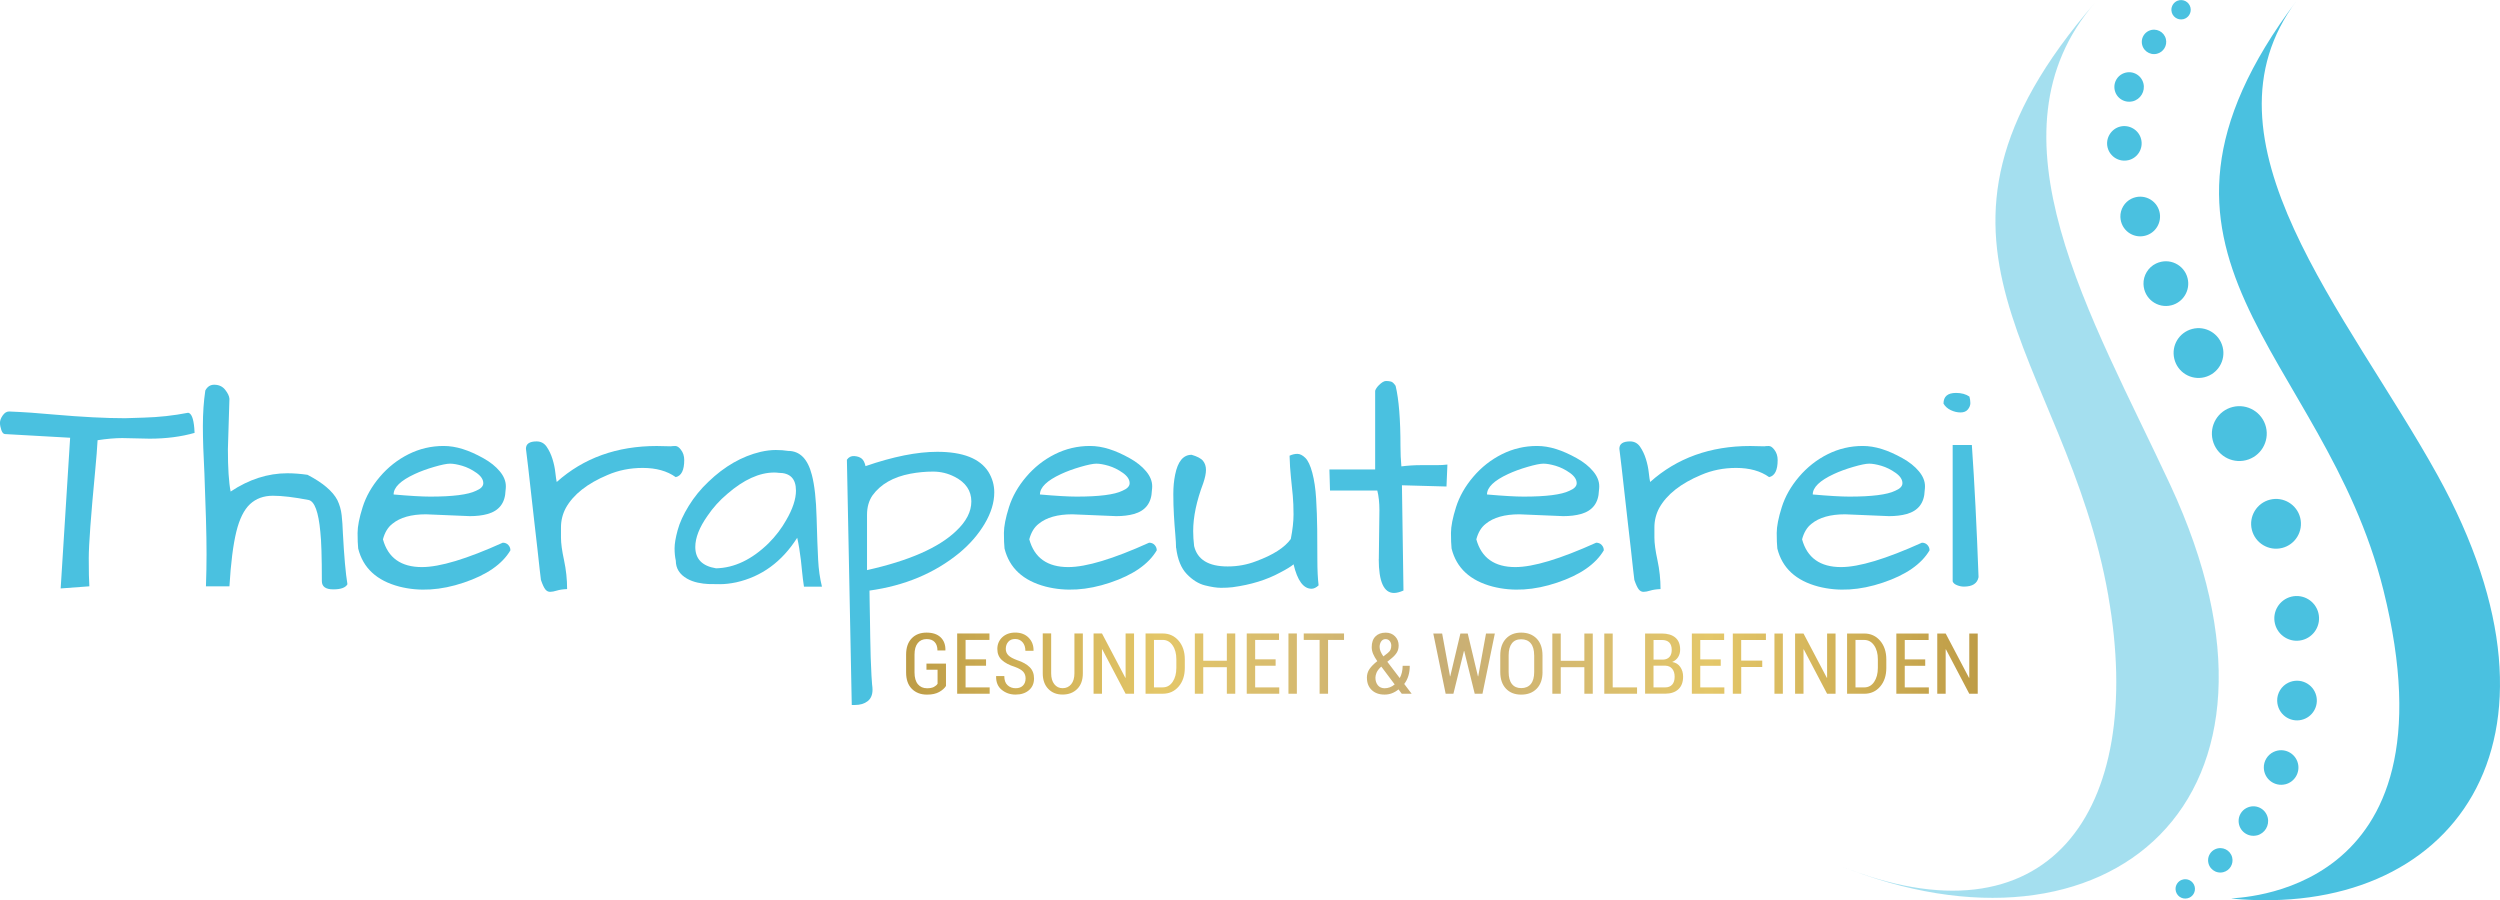
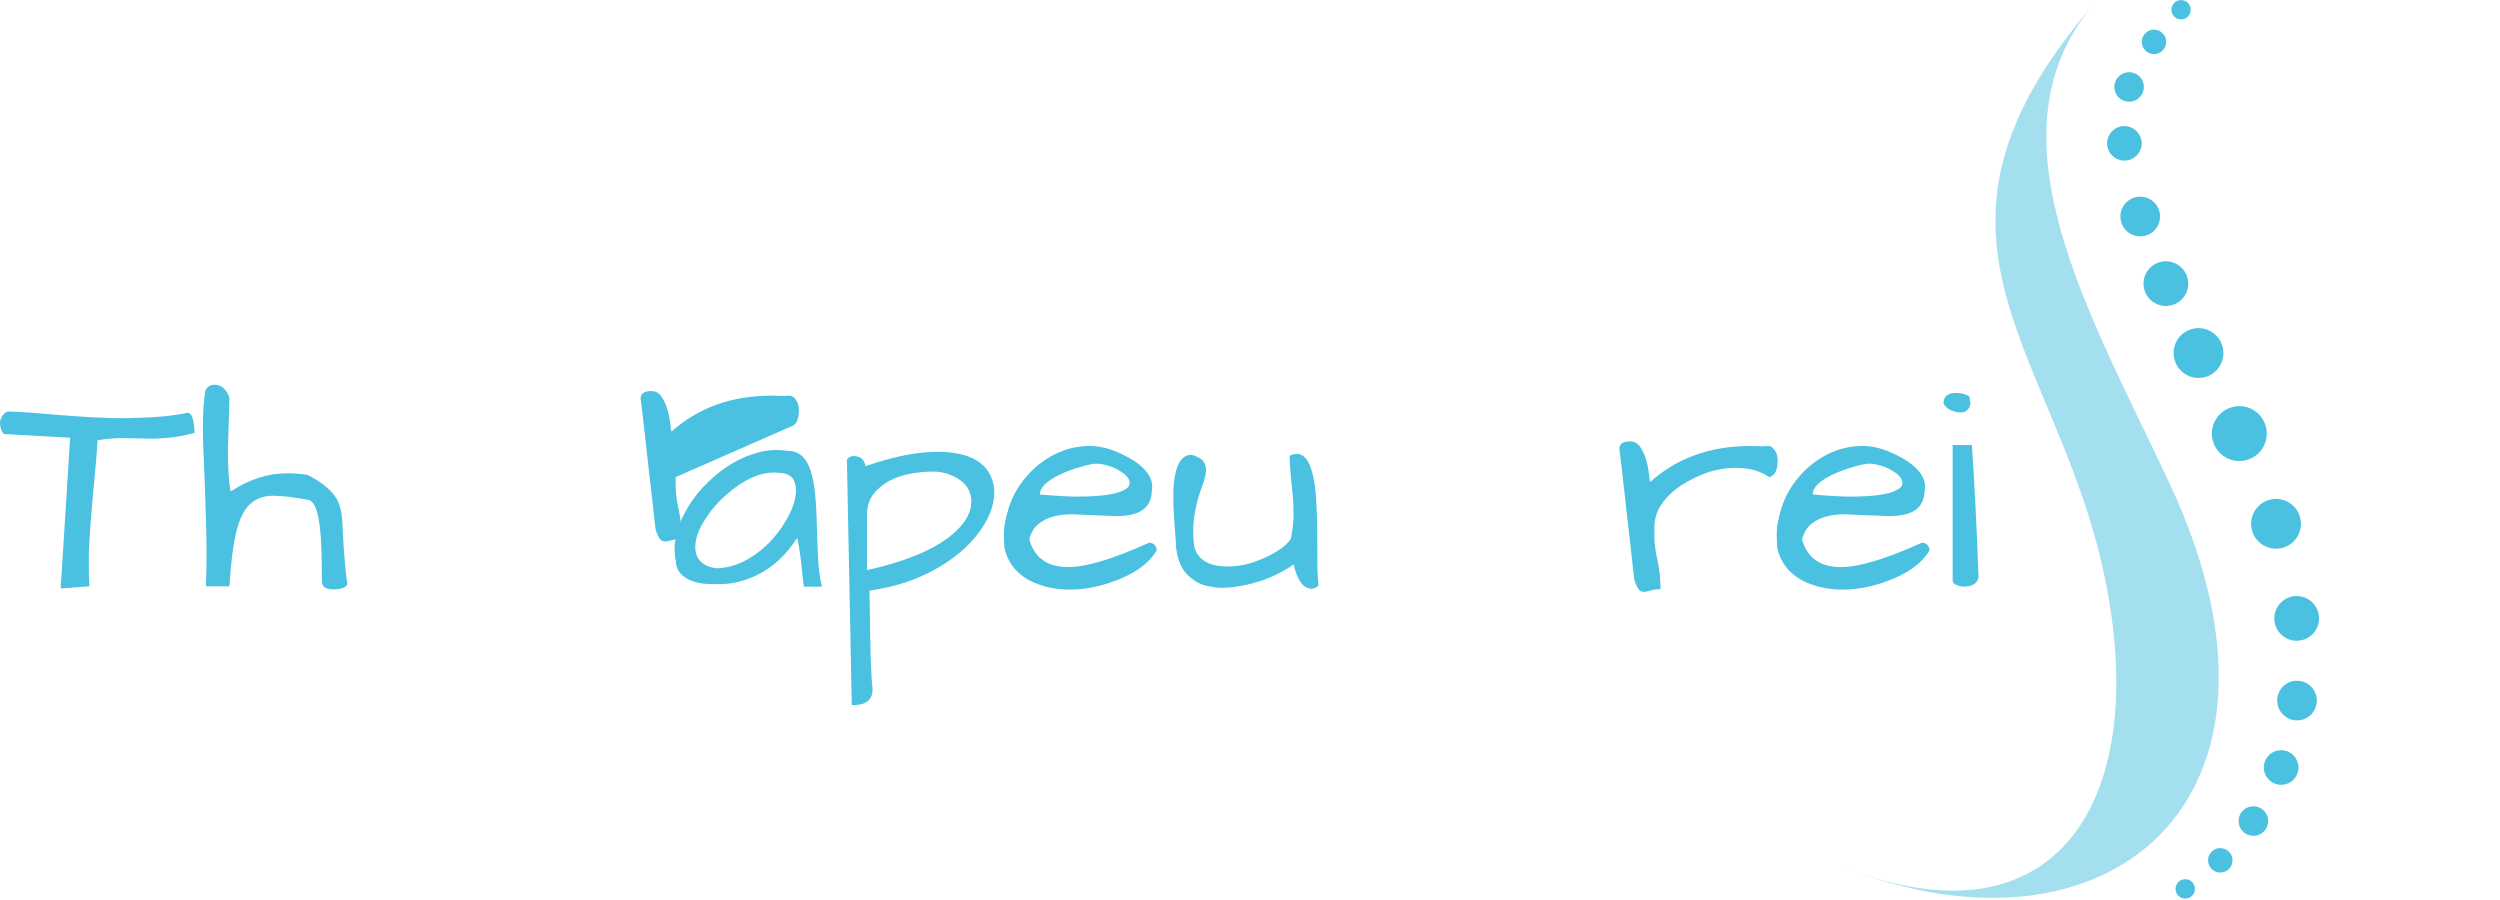
<svg xmlns="http://www.w3.org/2000/svg" id="Ebene_2" viewBox="0 0 668.38 240.68">
  <defs>
    <style>.cls-1{opacity:.5;}.cls-1,.cls-2{fill:#4ac1e0;}.cls-3{fill:url(#Unbenannter_Verlauf_82);}</style>
    <linearGradient id="Unbenannter_Verlauf_82" x1="242.26" y1="177.42" x2="528.72" y2="177.42" gradientUnits="userSpaceOnUse">
      <stop offset="0" stop-color="#bd9c46" />
      <stop offset=".24" stop-color="#e4c769" />
      <stop offset=".49" stop-color="#c7ad75" />
      <stop offset=".75" stop-color="#e4c769" />
      <stop offset="1" stop-color="#be9c46" />
    </linearGradient>
  </defs>
  <g id="Ebene_1-2">
    <path class="cls-1" d="M563.65,159.27c10.16,57.83-16.17,94.71-71.83,72.14,71.11,28.83,127.91-16.91,88.37-101.85-20.88-44.84-50.54-93.78-19.99-128.95-56.27,64.77-7.95,93.7,3.46,158.66" />
    <path class="cls-2" d="M584.85,240.16c-1.54,.38-3.1-.7-3.21-2.37-.07-1.1,.62-2.17,1.66-2.56,1.48-.56,3.08,.3,3.45,1.8,.34,1.39-.5,2.79-1.89,3.13m-14.69-213.08c-2.41,.59-4.85-1.16-4.89-3.81-.02-1.46,.82-2.86,2.12-3.52,2.36-1.19,5.06,.14,5.65,2.56,.52,2.11-.77,4.25-2.88,4.78m6.49-12.72c-1.99,.49-4.01-.96-4.05-3.15-.02-1.26,.74-2.46,1.88-2.98,1.93-.88,4.08,.22,4.56,2.18,.43,1.75-.64,3.52-2.39,3.95m7.08-9.25c-1.54,.38-3.1-.7-3.21-2.36-.07-1.1,.62-2.18,1.65-2.57,1.48-.56,3.08,.3,3.44,1.8,.34,1.39-.5,2.79-1.89,3.14m-14.66,37.68c-2.48,.61-4.98-.9-5.6-3.38s.97-5.02,3.4-5.6,4.96,.91,5.57,3.39c.61,2.48-.9,4.99-3.38,5.6m4.41,20.21c-3.21,.8-6.46-1.52-6.58-5.02-.07-2.04,1.12-4,2.96-4.89,3.15-1.51,6.7,.28,7.49,3.49,.7,2.84-1.03,5.72-3.87,6.42m7.02,18.6c-3.62,.89-7.28-1.71-7.42-5.66-.08-2.31,1.26-4.52,3.34-5.51,3.56-1.7,7.56,.32,8.45,3.93,.79,3.2-1.16,6.45-4.37,7.24m8.89,19.22c-3.59,.89-7.23-1.32-8.08-4.94s1.35-7.05,4.77-7.96c3.6-.96,7.28,1.23,8.17,4.84,.88,3.57-1.3,7.18-4.87,8.06m11.08,22.19c-3.94,.97-7.91-1.43-8.88-5.36-.97-3.94,1.43-7.91,5.36-8.88,3.93-.97,7.91,1.43,8.88,5.36,.97,3.93-1.43,7.91-5.36,8.88m9.65,23.46c-3.57,.88-7.18-1.3-8.06-4.86-.88-3.57,1.3-7.18,4.87-8.06,3.57-.88,7.18,1.3,8.06,4.86,.88,3.57-1.3,7.18-4.86,8.06m5.35,24.63c-3.2,.79-6.45-1.16-7.24-4.37-.79-3.21,1.17-6.45,4.37-7.24,3.2-.79,6.45,1.16,7.24,4.37,.79,3.2-1.16,6.45-4.37,7.24m-.07,21.31c-3.21,.8-6.47-1.53-6.58-5.05-.06-2.04,1.13-3.99,2.98-4.87,3.15-1.49,6.68,.3,7.47,3.5,.7,2.84-1.03,5.72-3.87,6.42m-4.41,17.24c-2.8,.69-5.64-1.33-5.74-4.39-.06-1.78,.98-3.48,2.59-4.25,2.75-1.31,5.84,.26,6.53,3.05,.61,2.48-.9,4.99-3.38,5.6m-7.58,13.65c-2.4,.59-4.83-1.15-4.9-3.78-.04-1.46,.79-2.86,2.09-3.53,2.38-1.23,5.09,.11,5.69,2.54,.52,2.12-.77,4.25-2.88,4.78m-9,9.83c-2,.5-4.02-.96-4.06-3.16-.02-1.26,.74-2.45,1.88-2.97,1.93-.88,4.08,.22,4.56,2.18,.43,1.75-.64,3.52-2.38,3.95" />
-     <path class="cls-2" d="M637.2,157.71c20.67,82.94-40.5,82.07-40.64,82.53,58.69,5.51,94.86-41.48,55.05-113.32-23.98-43.27-65.58-89.53-37.59-126.75-51.57,68.57,7.23,93.56,23.18,157.55" />
    <g>
      <path class="cls-2" d="M39.96,117.28l-7.26-.16c-1.9,0-4.11,.19-6.61,.57-.11,2.12-.33,4.87-.65,8.24-1.14,11.96-1.71,19.72-1.71,23.28s.05,6.08,.16,7.54l-7.67,.57,2.53-40.29-17.37-.98c-.44,0-.77-.35-1.02-1.06-.24-.71-.37-1.36-.37-1.96s.24-1.25,.73-1.96c.49-.71,1.06-1.06,1.71-1.06,3.97,.16,7.96,.44,11.99,.82,7.45,.65,13.78,.98,19,.98l5.06-.16c3.97-.11,7.91-.54,11.83-1.3,.87,.16,1.41,1.52,1.63,4.08,.05,.54,.08,.98,.08,1.3-3.59,1.03-7.61,1.55-12.07,1.55Z" />
      <path class="cls-2" d="M92.9,156.18c-.49,.92-1.75,1.39-3.79,1.39s-3.06-.73-3.06-2.2c0-6.42-.14-10.82-.41-13.21-.49-5.27-1.52-8.1-3.1-8.48-3.91-.76-7.11-1.14-9.58-1.14s-4.51,.75-6.12,2.24c-1.6,1.5-2.83,3.97-3.67,7.42-.84,3.45-1.46,8.31-1.83,14.56h-6.28c.11-3.1,.16-5.98,.16-8.64s-.05-5.83-.16-9.5c-.11-3.67-.24-7.68-.41-12.03-.27-5-.41-9.23-.41-12.68s.22-6.62,.65-9.5c.54-1.03,1.33-1.55,2.37-1.55,1.25,0,2.23,.45,2.94,1.35,.71,.9,1.09,1.7,1.14,2.41l-.41,13.46c0,5.06,.24,8.84,.73,11.34,4.89-3.26,9.95-4.89,15.17-4.89,1.68,0,3.48,.14,5.38,.41,4.08,2.12,6.74,4.38,7.99,6.77,.6,1.25,.98,2.58,1.14,4,.16,1.42,.27,3.02,.33,4.81,.33,6.2,.73,10.76,1.22,13.7Z" />
-       <path class="cls-2" d="M112.81,151.61c4.78,0,11.99-2.17,21.61-6.52,.6,0,1.09,.2,1.47,.61,.38,.41,.57,.88,.57,1.43-2.18,3.7-6.33,6.58-12.48,8.64-6.14,2.07-11.88,2.42-17.21,1.06-6.04-1.58-9.71-4.97-11.01-10.19-.11-1.03-.16-2.42-.16-4.16s.45-4.04,1.35-6.89c.9-2.85,2.43-5.56,4.61-8.12,2.17-2.55,4.73-4.57,7.67-6.04s6.06-2.2,9.38-2.2,6.69,1.09,10.6,3.26c1.85,1.03,3.32,2.2,4.4,3.51,1.09,1.3,1.63,2.64,1.63,4,0,.38-.03,.76-.08,1.14-.11,3.32-1.71,5.41-4.81,6.28-1.36,.38-2.94,.57-4.73,.57l-11.74-.49c-3.92,0-6.91,.84-8.97,2.53-1.2,.92-2.04,2.31-2.53,4.16,1.36,4.95,4.84,7.42,10.44,7.42Zm14.56-25.2c-1.22-.87-2.49-1.49-3.79-1.88-1.31-.38-2.39-.57-3.26-.57s-2.28,.29-4.24,.86c-1.96,.57-3.7,1.21-5.22,1.92-3.75,1.74-5.63,3.56-5.63,5.46,4.35,.38,7.61,.57,9.79,.57,6.04,0,10.11-.52,12.23-1.55,1.31-.54,1.96-1.22,1.96-2.04,0-.98-.61-1.9-1.83-2.77Z" />
-       <path class="cls-2" d="M180.64,127.55c-2.28-1.63-5.22-2.45-8.81-2.45-3.37,0-6.5,.63-9.38,1.88-5.44,2.28-9.16,5.22-11.17,8.81-.87,1.63-1.3,3.37-1.3,5.22v2.73c0,1.5,.27,3.51,.82,6.04,.54,2.53,.82,5.1,.82,7.71-1.14,.05-2.07,.19-2.77,.41-.71,.22-1.3,.33-1.79,.33s-.91-.22-1.26-.65c-.35-.43-.75-1.28-1.18-2.53-.05-.33-.16-1.25-.33-2.77-.16-1.52-.37-3.37-.61-5.55-.24-2.17-.52-4.55-.82-7.14-.3-2.58-.58-5.12-.86-7.63-.6-5.44-1.06-9.43-1.39-11.99,0-1.3,.95-1.96,2.85-1.96,1.14,0,2.04,.48,2.69,1.43,.65,.95,1.17,2.04,1.55,3.26,.38,1.22,.64,2.43,.77,3.63,.13,1.2,.26,2.04,.37,2.53,7.18-6.42,16.09-9.62,26.75-9.62,1.2,0,2.45,.03,3.75,.08,.33-.05,.73-.08,1.22-.08s.98,.33,1.47,.98c.6,.76,.9,1.69,.9,2.77,0,2.72-.76,4.24-2.28,4.57Z" />
+       <path class="cls-2" d="M180.64,127.55v2.73c0,1.5,.27,3.51,.82,6.04,.54,2.53,.82,5.1,.82,7.71-1.14,.05-2.07,.19-2.77,.41-.71,.22-1.3,.33-1.79,.33s-.91-.22-1.26-.65c-.35-.43-.75-1.28-1.18-2.53-.05-.33-.16-1.25-.33-2.77-.16-1.52-.37-3.37-.61-5.55-.24-2.17-.52-4.55-.82-7.14-.3-2.58-.58-5.12-.86-7.63-.6-5.44-1.06-9.43-1.39-11.99,0-1.3,.95-1.96,2.85-1.96,1.14,0,2.04,.48,2.69,1.43,.65,.95,1.17,2.04,1.55,3.26,.38,1.22,.64,2.43,.77,3.63,.13,1.2,.26,2.04,.37,2.53,7.18-6.42,16.09-9.62,26.75-9.62,1.2,0,2.45,.03,3.75,.08,.33-.05,.73-.08,1.22-.08s.98,.33,1.47,.98c.6,.76,.9,1.69,.9,2.77,0,2.72-.76,4.24-2.28,4.57Z" />
      <path class="cls-2" d="M213.13,143.78c-4.08,6.42-9.52,10.39-16.31,11.91-1.58,.33-3,.49-4.28,.49s-2.34-.01-3.18-.04c-.84-.03-1.78-.15-2.81-.37-1.03-.22-1.99-.57-2.85-1.06-2.01-1.14-3.02-2.75-3.02-4.81-.22-.98-.33-2.08-.33-3.3s.27-2.84,.82-4.85c.54-2.01,1.54-4.19,2.98-6.52,1.44-2.34,3.19-4.49,5.26-6.44,4.29-4.13,8.94-6.8,13.95-7.99,1.47-.33,2.81-.49,4.04-.49s2.32,.08,3.3,.24c3.15,0,5.27,2.15,6.36,6.44,.71,2.72,1.13,6.51,1.26,11.38,.13,4.87,.27,8.62,.41,11.25,.13,2.64,.48,5.04,1.02,7.22h-4.81c-.22-1.47-.38-2.77-.49-3.92-.11-1.14-.22-2.2-.33-3.18-.27-2.28-.6-4.27-.98-5.95Zm-.33-12.64c0-3.15-1.55-4.73-4.65-4.73-.38-.05-.76-.08-1.14-.08-3.97,0-8.16,1.9-12.56,5.71-2.07,1.74-3.83,3.7-5.3,5.87-2.18,3.1-3.26,5.87-3.26,8.32,0,3.21,1.85,5.11,5.55,5.71,4.89-.11,9.57-2.34,14.03-6.69,1.9-1.9,3.48-3.97,4.73-6.2,1.74-2.99,2.61-5.63,2.61-7.91Z" />
      <path class="cls-2" d="M231.4,124.62c7.39-2.55,13.78-3.83,19.17-3.83,6.85,0,11.42,1.79,13.7,5.38,1.03,1.69,1.55,3.51,1.55,5.46,0,2.72-.86,5.52-2.57,8.4-1.71,2.88-3.98,5.49-6.81,7.83-6.58,5.38-14.57,8.73-23.98,10.03,0,.6,.01,1.56,.04,2.89,.03,1.33,.05,2.81,.08,4.45,.03,1.63,.05,3.37,.08,5.22,.03,1.85,.07,3.62,.12,5.3,.16,4.19,.29,6.58,.37,7.18,.08,.6,.12,1.09,.12,1.47,0,1.36-.44,2.38-1.3,3.06-.87,.68-2.01,1.02-3.43,1.02h-.82l-1.3-65.57c.49-.71,1.14-1.03,1.96-.98,.82,.05,1.47,.27,1.96,.65,.49,.38,.84,1.06,1.06,2.04Zm23.81,2.85c-1.79-.92-3.71-1.39-5.75-1.39s-4.06,.19-6.08,.57c-4.57,.87-7.94,2.8-10.11,5.79-.98,1.42-1.47,3.15-1.47,5.22v14.76c11.2-2.5,19.14-5.98,23.81-10.44,2.72-2.55,4.08-5.19,4.08-7.91,0-2.88-1.5-5.08-4.48-6.61Z" />
      <path class="cls-2" d="M285.61,151.61c4.78,0,11.99-2.17,21.61-6.52,.6,0,1.09,.2,1.47,.61,.38,.41,.57,.88,.57,1.43-2.18,3.7-6.33,6.58-12.48,8.64-6.14,2.07-11.88,2.42-17.21,1.06-6.04-1.58-9.71-4.97-11.01-10.19-.11-1.03-.16-2.42-.16-4.16s.45-4.04,1.35-6.89c.9-2.85,2.43-5.56,4.61-8.12,2.17-2.55,4.73-4.57,7.67-6.04,2.94-1.47,6.06-2.2,9.38-2.2s6.69,1.09,10.6,3.26c1.85,1.03,3.32,2.2,4.4,3.51,1.09,1.3,1.63,2.64,1.63,4,0,.38-.03,.76-.08,1.14-.11,3.32-1.71,5.41-4.81,6.28-1.36,.38-2.94,.57-4.73,.57l-11.74-.49c-3.91,0-6.91,.84-8.97,2.53-1.2,.92-2.04,2.31-2.53,4.16,1.36,4.95,4.84,7.42,10.44,7.42Zm14.56-25.2c-1.22-.87-2.49-1.49-3.79-1.88-1.3-.38-2.39-.57-3.26-.57s-2.28,.29-4.24,.86c-1.96,.57-3.7,1.21-5.22,1.92-3.75,1.74-5.63,3.56-5.63,5.46,4.35,.38,7.61,.57,9.79,.57,6.04,0,10.11-.52,12.23-1.55,1.3-.54,1.96-1.22,1.96-2.04,0-.98-.61-1.9-1.83-2.77Z" />
      <path class="cls-2" d="M314.42,146.47c0-.87-.07-2.08-.2-3.63-.14-1.55-.26-3.25-.37-5.1-.11-1.85-.16-3.72-.16-5.63s.16-3.64,.49-5.22c.71-3.53,2.17-5.3,4.4-5.3,1.52,.44,2.54,.98,3.06,1.63,.52,.65,.78,1.46,.78,2.41s-.25,2.13-.73,3.55c-1.79,4.73-2.69,9-2.69,12.8,0,1.25,.08,2.58,.25,4,.87,3.64,3.86,5.46,8.97,5.46,2.66,0,5.19-.46,7.58-1.39,4.57-1.68,7.67-3.67,9.3-5.95,.49-2.5,.73-4.69,.73-6.57s-.07-3.55-.2-5.02-.3-3.08-.49-4.85c-.19-1.77-.31-3.71-.37-5.83,.71-.33,1.4-.49,2.08-.49s1.39,.35,2.12,1.06c.73,.71,1.36,2.04,1.88,4,.52,1.96,.86,4.25,1.02,6.89,.16,2.64,.26,5.37,.29,8.2,.03,2.83,.04,5.56,.04,8.2s.11,4.91,.33,6.81c-.65,.6-1.28,.9-1.88,.9-2.17,0-3.78-2.17-4.81-6.53-.71,.6-1.9,1.33-3.59,2.2-3.59,1.96-7.83,3.26-12.72,3.92-.92,.11-1.96,.16-3.1,.16s-2.57-.22-4.28-.65c-1.71-.43-3.33-1.44-4.85-3.02-1.52-1.58-2.47-3.92-2.85-7.01Z" />
-       <path class="cls-2" d="M368.63,149.49l.16-13.05c0-2.07-.19-3.83-.57-5.3h-12.64l-.16-5.63h12.23v-21.04c.16-.49,.49-.98,.98-1.47,.76-.76,1.4-1.14,1.92-1.14s.96,.05,1.35,.16c.38,.11,.79,.49,1.22,1.14,.87,3.59,1.3,9,1.3,16.23,0,1.79,.08,3.56,.24,5.3,1.74-.22,3.48-.33,5.22-.33h4.24c1.03,0,1.98-.05,2.85-.16l-.25,5.87-11.91-.33,.41,28.14c-.98,.43-1.82,.65-2.53,.65-2.72,0-4.08-3.02-4.08-9.05Z" />
-       <path class="cls-2" d="M405.13,151.61c4.78,0,11.99-2.17,21.61-6.52,.6,0,1.09,.2,1.47,.61,.38,.41,.57,.88,.57,1.43-2.18,3.7-6.33,6.58-12.48,8.64-6.14,2.07-11.88,2.42-17.21,1.06-6.04-1.58-9.71-4.97-11.01-10.19-.11-1.03-.16-2.42-.16-4.16s.45-4.04,1.35-6.89c.9-2.85,2.43-5.56,4.61-8.12,2.17-2.55,4.73-4.57,7.67-6.04,2.94-1.47,6.06-2.2,9.38-2.2s6.69,1.09,10.6,3.26c1.85,1.03,3.32,2.2,4.4,3.51,1.09,1.3,1.63,2.64,1.63,4,0,.38-.03,.76-.08,1.14-.11,3.32-1.71,5.41-4.81,6.28-1.36,.38-2.94,.57-4.73,.57l-11.74-.49c-3.91,0-6.91,.84-8.97,2.53-1.2,.92-2.04,2.31-2.53,4.16,1.36,4.95,4.84,7.42,10.44,7.42Zm14.56-25.2c-1.22-.87-2.49-1.49-3.79-1.88-1.3-.38-2.39-.57-3.26-.57s-2.28,.29-4.24,.86c-1.96,.57-3.7,1.21-5.22,1.92-3.75,1.74-5.63,3.56-5.63,5.46,4.35,.38,7.61,.57,9.79,.57,6.04,0,10.11-.52,12.23-1.55,1.3-.54,1.96-1.22,1.96-2.04,0-.98-.61-1.9-1.83-2.77Z" />
      <path class="cls-2" d="M472.97,127.55c-2.28-1.63-5.22-2.45-8.81-2.45-3.37,0-6.5,.63-9.38,1.88-5.44,2.28-9.16,5.22-11.17,8.81-.87,1.63-1.3,3.37-1.3,5.22v2.73c0,1.5,.27,3.51,.82,6.04,.54,2.53,.82,5.1,.82,7.71-1.14,.05-2.07,.19-2.77,.41-.71,.22-1.3,.33-1.79,.33s-.91-.22-1.26-.65c-.35-.43-.75-1.28-1.18-2.53-.05-.33-.16-1.25-.33-2.77-.16-1.52-.37-3.37-.61-5.55-.25-2.17-.52-4.55-.82-7.14-.3-2.58-.58-5.12-.86-7.63-.6-5.44-1.06-9.43-1.39-11.99,0-1.3,.95-1.96,2.85-1.96,1.14,0,2.04,.48,2.69,1.43,.65,.95,1.17,2.04,1.55,3.26,.38,1.22,.64,2.43,.77,3.63,.13,1.2,.26,2.04,.37,2.53,7.18-6.42,16.09-9.62,26.75-9.62,1.2,0,2.45,.03,3.75,.08,.33-.05,.73-.08,1.22-.08s.98,.33,1.47,.98c.6,.76,.9,1.69,.9,2.77,0,2.72-.76,4.24-2.28,4.57Z" />
      <path class="cls-2" d="M492.22,151.61c4.78,0,11.99-2.17,21.61-6.52,.6,0,1.09,.2,1.47,.61,.38,.41,.57,.88,.57,1.43-2.18,3.7-6.33,6.58-12.48,8.64-6.14,2.07-11.88,2.42-17.21,1.06-6.04-1.58-9.71-4.97-11.01-10.19-.11-1.03-.16-2.42-.16-4.16s.45-4.04,1.35-6.89c.9-2.85,2.43-5.56,4.61-8.12,2.17-2.55,4.73-4.57,7.67-6.04,2.94-1.47,6.06-2.2,9.38-2.2s6.69,1.09,10.6,3.26c1.85,1.03,3.32,2.2,4.4,3.51,1.09,1.3,1.63,2.64,1.63,4,0,.38-.03,.76-.08,1.14-.11,3.32-1.71,5.41-4.81,6.28-1.36,.38-2.94,.57-4.73,.57l-11.74-.49c-3.91,0-6.91,.84-8.97,2.53-1.2,.92-2.04,2.31-2.53,4.16,1.36,4.95,4.84,7.42,10.44,7.42Zm14.56-25.2c-1.22-.87-2.49-1.49-3.79-1.88-1.3-.38-2.39-.57-3.26-.57s-2.28,.29-4.24,.86c-1.96,.57-3.7,1.21-5.22,1.92-3.75,1.74-5.63,3.56-5.63,5.46,4.35,.38,7.61,.57,9.79,.57,6.04,0,10.11-.52,12.23-1.55,1.3-.54,1.96-1.22,1.96-2.04,0-.98-.61-1.9-1.83-2.77Z" />
      <path class="cls-2" d="M519.6,107.9c0-1.9,1.11-2.85,3.34-2.85,1.47,0,2.66,.33,3.59,.98,.16,.6,.25,1.18,.25,1.75s-.22,1.13-.65,1.67c-.44,.54-1.09,.82-1.96,.82s-1.74-.2-2.61-.61c-.87-.41-1.52-.99-1.96-1.75Zm7.58,11.09c.71,10.17,1.3,21.94,1.79,35.31-.33,1.69-1.63,2.53-3.91,2.53-.6,0-1.21-.12-1.83-.37-.63-.24-1.02-.58-1.18-1.02v-36.46h5.14Z" />
    </g>
-     <path class="cls-3" d="M252.93,183.37c-.38,.61-.99,1.16-1.83,1.63-.84,.47-1.92,.71-3.24,.71-1.68,0-3.04-.51-4.07-1.54s-1.54-2.49-1.54-4.38v-4.78c0-1.87,.5-3.31,1.49-4.34s2.32-1.54,3.97-1.54,2.89,.42,3.77,1.26c.88,.84,1.31,1.99,1.28,3.45l-.02,.07h-2.11c0-.97-.25-1.72-.74-2.25-.49-.54-1.2-.8-2.14-.8-1.01,0-1.81,.35-2.38,1.06-.58,.71-.87,1.73-.87,3.07v4.8c0,1.37,.3,2.42,.9,3.14,.6,.72,1.42,1.08,2.45,1.08,.76,0,1.37-.12,1.82-.35,.45-.24,.78-.52,.99-.86v-3.75h-2.97v-1.64h5.22v5.97Zm10.69-5.38h-5.47v5.78h6.44v1.7h-8.69v-16.11h8.63v1.73h-6.38v5.19h5.47v1.71Zm10.58,3.43c0-.74-.21-1.34-.63-1.82-.42-.48-1.16-.91-2.22-1.3-1.51-.47-2.67-1.08-3.49-1.83s-1.22-1.74-1.22-2.98,.45-2.31,1.34-3.14c.9-.82,2.04-1.23,3.45-1.23,1.49,0,2.69,.46,3.58,1.37,.9,.92,1.33,2.06,1.31,3.44l-.02,.07h-2.16c0-.94-.25-1.71-.75-2.29-.5-.58-1.16-.87-1.98-.87s-1.42,.25-1.85,.75c-.44,.5-.66,1.13-.66,1.88,0,.7,.23,1.28,.7,1.74,.46,.46,1.25,.89,2.35,1.29,1.47,.48,2.58,1.11,3.35,1.88,.77,.77,1.15,1.78,1.15,3.01,0,1.31-.45,2.36-1.36,3.14s-2.09,1.17-3.56,1.17-2.65-.42-3.7-1.26c-1.05-.84-1.55-2.05-1.52-3.62l.02-.07h2.17c0,1.09,.29,1.91,.87,2.44,.58,.54,1.3,.81,2.15,.81s1.49-.23,1.96-.7c.47-.47,.71-1.1,.71-1.89Zm15.3-12.06v10.65c0,1.79-.5,3.18-1.5,4.18s-2.3,1.5-3.91,1.5-2.85-.5-3.83-1.51-1.48-2.4-1.48-4.18v-10.65h2.25v10.65c0,1.25,.28,2.22,.85,2.93,.56,.71,1.3,1.06,2.22,1.06s1.71-.35,2.28-1.05c.58-.7,.87-1.68,.87-2.93v-10.65h2.26Zm13.69,16.11h-2.26l-6.24-11.88-.07,.02v11.86h-2.25v-16.11h2.25l6.24,11.85h.07v-11.85h2.26v16.11Zm3.08,0v-16.11h4.57c1.74,0,3.16,.65,4.27,1.94,1.1,1.29,1.65,2.95,1.65,4.98v2.29c0,2.04-.55,3.7-1.65,4.98-1.1,1.28-2.52,1.92-4.27,1.92h-4.57Zm2.25-14.38v12.68h2.32c1.11,0,1.99-.48,2.66-1.46,.66-.97,1-2.22,1-3.75v-2.31c0-1.5-.33-2.74-1-3.71s-1.55-1.46-2.66-1.46h-2.32Zm21.73,14.38h-2.25v-7.1h-6.31v7.1h-2.25v-16.11h2.25v7.29h6.31v-7.29h2.25v16.11Zm10.79-7.48h-5.47v5.78h6.44v1.7h-8.69v-16.11h8.63v1.73h-6.38v5.19h5.47v1.71Zm5.68,7.48h-2.25v-16.11h2.25v16.11Zm12.61-14.38h-4.27v14.38h-2.26v-14.38h-4.24v-1.73h10.77v1.73Zm6.11,10.15c0-.91,.23-1.7,.7-2.38s1.16-1.38,2.08-2.1c-.5-.71-.87-1.36-1.12-1.95-.24-.58-.37-1.18-.37-1.78,0-1.25,.33-2.21,1-2.88,.66-.67,1.57-1.01,2.72-1.01,1.04,0,1.88,.33,2.52,.99s.96,1.47,.96,2.42c0,.72-.15,1.34-.46,1.86-.31,.52-.75,1.02-1.34,1.51l-1.23,1,3.28,4.31h.07c.24-.44,.42-.92,.55-1.47s.2-1.13,.2-1.75h1.9c0,.97-.12,1.87-.37,2.68s-.62,1.54-1.11,2.17l1.98,2.61h-2.64l-.87-1.16c-.55,.46-1.14,.8-1.76,1.04-.62,.24-1.29,.35-1.99,.35-1.43,0-2.57-.41-3.42-1.23s-1.27-1.9-1.27-3.24Zm4.76,2.77c.47,0,.94-.09,1.39-.26,.46-.17,.89-.43,1.28-.77l-3.57-4.76-.23,.19c-.53,.53-.89,1.03-1.07,1.49s-.28,.89-.28,1.29c0,.81,.22,1.48,.65,2.02,.44,.53,1.04,.8,1.83,.8Zm-1.35-11c0,.37,.08,.76,.25,1.16s.41,.84,.75,1.32l1.14-.88c.38-.29,.63-.6,.77-.93,.14-.32,.2-.68,.2-1.07,0-.48-.14-.89-.41-1.23-.27-.34-.65-.51-1.13-.51s-.88,.21-1.16,.62c-.28,.41-.42,.92-.42,1.53Zm26.28,7.81h.07l2.09-11.45h2.36l-3.31,16.11h-2.07l-2.81-11.43h-.07l-2.82,11.43h-2.07l-3.31-16.11h2.37l2.1,11.43h.07l2.71-11.43h1.96l2.73,11.45Zm17.27-1.17c0,1.91-.52,3.4-1.55,4.46-1.03,1.07-2.42,1.6-4.15,1.6s-3.07-.53-4.08-1.6c-1.01-1.07-1.52-2.55-1.52-4.46v-4.43c0-1.9,.51-3.39,1.52-4.47,1.01-1.08,2.37-1.62,4.07-1.62s3.12,.54,4.15,1.61,1.55,2.57,1.55,4.48v4.43Zm-2.24-4.46c0-1.4-.3-2.46-.9-3.19s-1.46-1.09-2.57-1.09-1.91,.36-2.48,1.09-.87,1.79-.87,3.19v4.46c0,1.42,.29,2.49,.87,3.22s1.41,1.1,2.49,1.1,1.97-.36,2.57-1.09c.6-.73,.9-1.8,.9-3.23v-4.46Zm15.67,10.29h-2.25v-7.1h-6.31v7.1h-2.25v-16.11h2.25v7.29h6.31v-7.29h2.25v16.11Zm5.32-1.7h6.52v1.7h-8.76v-16.11h2.25v14.41Zm8.67,1.7v-16.11h4.46c1.54,0,2.75,.36,3.61,1.08,.87,.72,1.3,1.81,1.3,3.25,0,.75-.19,1.42-.56,2-.38,.58-.9,1.01-1.57,1.28,.94,.16,1.66,.6,2.16,1.33,.51,.73,.76,1.6,.76,2.59,0,1.48-.43,2.61-1.28,3.39s-2.03,1.17-3.52,1.17h-5.35Zm2.25-9.13h2.56c.72-.02,1.29-.26,1.7-.7s.61-1.08,.61-1.9c0-.88-.23-1.55-.67-1.99-.45-.44-1.11-.66-1.98-.66h-2.21v5.26Zm0,1.62v5.81h3.11c.81,0,1.44-.25,1.88-.74,.44-.49,.66-1.19,.66-2.11s-.22-1.59-.65-2.12c-.43-.53-1.04-.81-1.82-.84h-3.19Zm17.97,.03h-5.47v5.78h6.44v1.7h-8.69v-16.11h8.63v1.73h-6.38v5.19h5.47v1.71Zm11.11,.32h-5.63v7.16h-2.25v-16.11h8.85v1.73h-6.61v5.51h5.63v1.71Zm5.5,7.16h-2.25v-16.11h2.25v16.11Zm14.09,0h-2.26l-6.24-11.88-.07,.02v11.86h-2.25v-16.11h2.25l6.24,11.85h.07v-11.85h2.26v16.11Zm3.08,0v-16.11h4.57c1.74,0,3.16,.65,4.27,1.94,1.1,1.29,1.65,2.95,1.65,4.98v2.29c0,2.04-.55,3.7-1.65,4.98-1.1,1.28-2.52,1.92-4.27,1.92h-4.57Zm2.25-14.38v12.68h2.32c1.11,0,1.99-.48,2.66-1.46,.66-.97,1-2.22,1-3.75v-2.31c0-1.5-.33-2.74-1-3.71s-1.55-1.46-2.66-1.46h-2.32Zm18.64,6.9h-5.47v5.78h6.44v1.7h-8.69v-16.11h8.63v1.73h-6.38v5.19h5.47v1.71Zm14.04,7.48h-2.26l-6.24-11.88-.07,.02v11.86h-2.25v-16.11h2.25l6.24,11.85h.07v-11.85h2.26v16.11Z" />
  </g>
</svg>